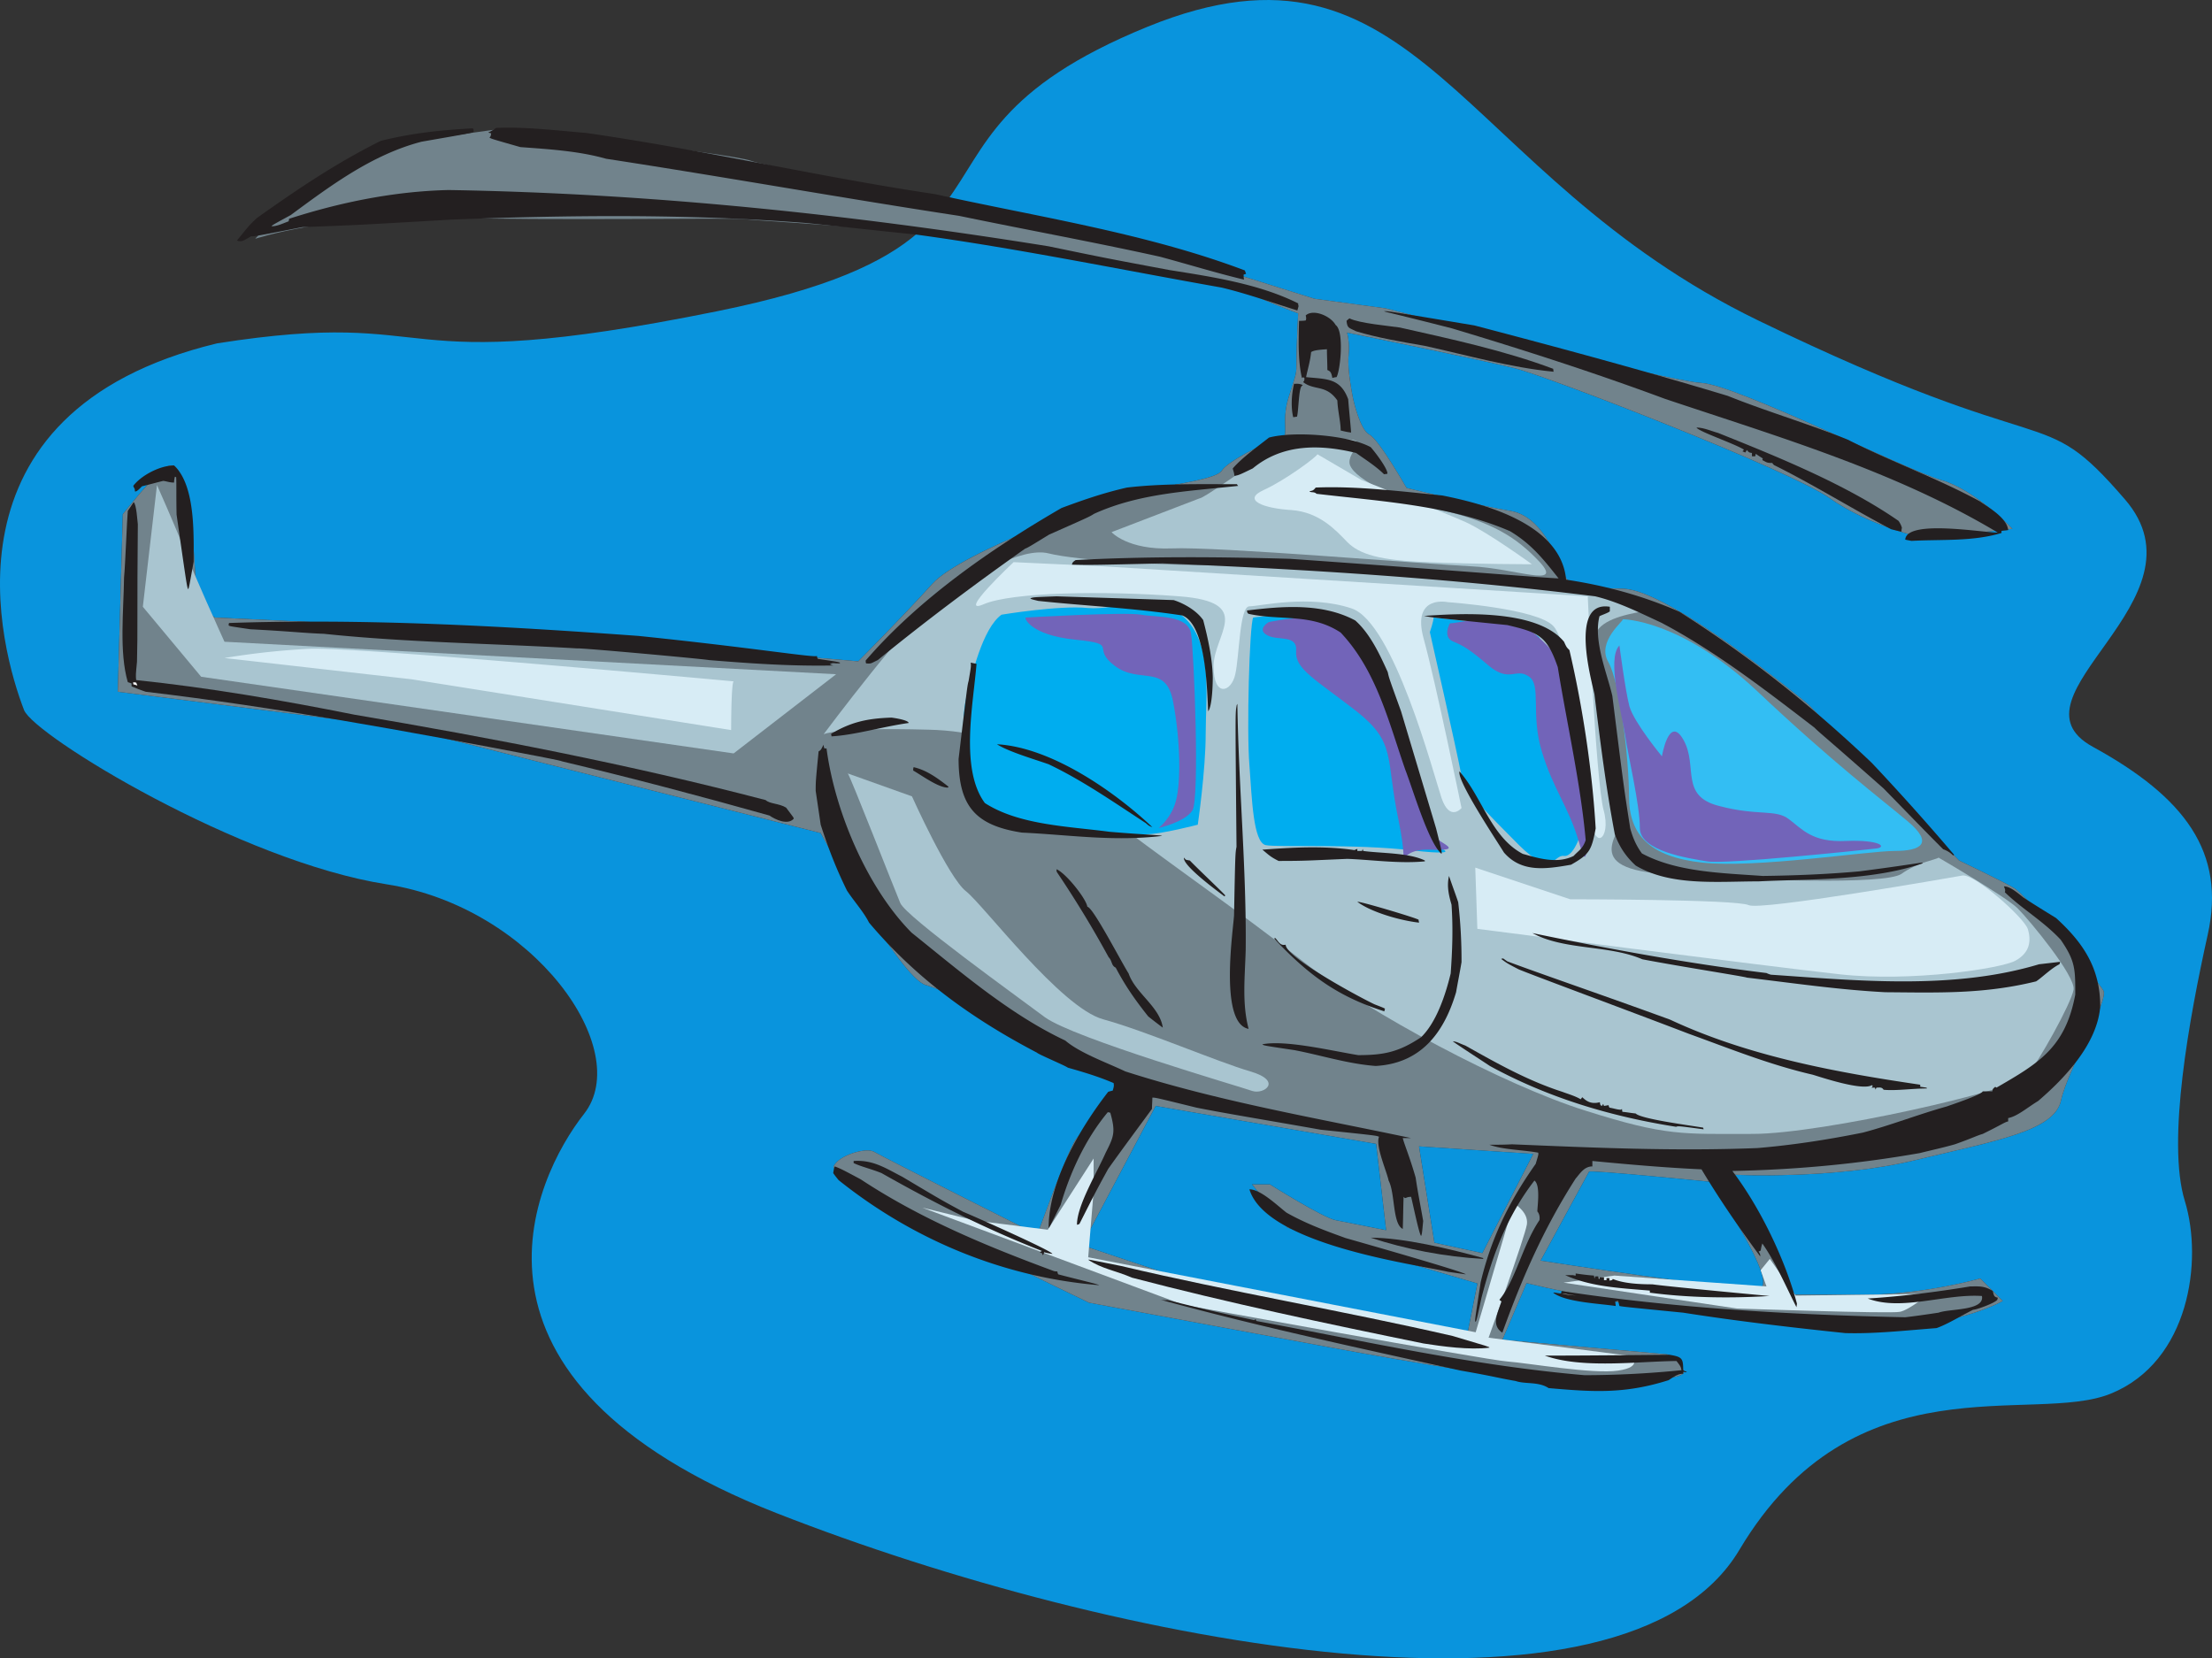
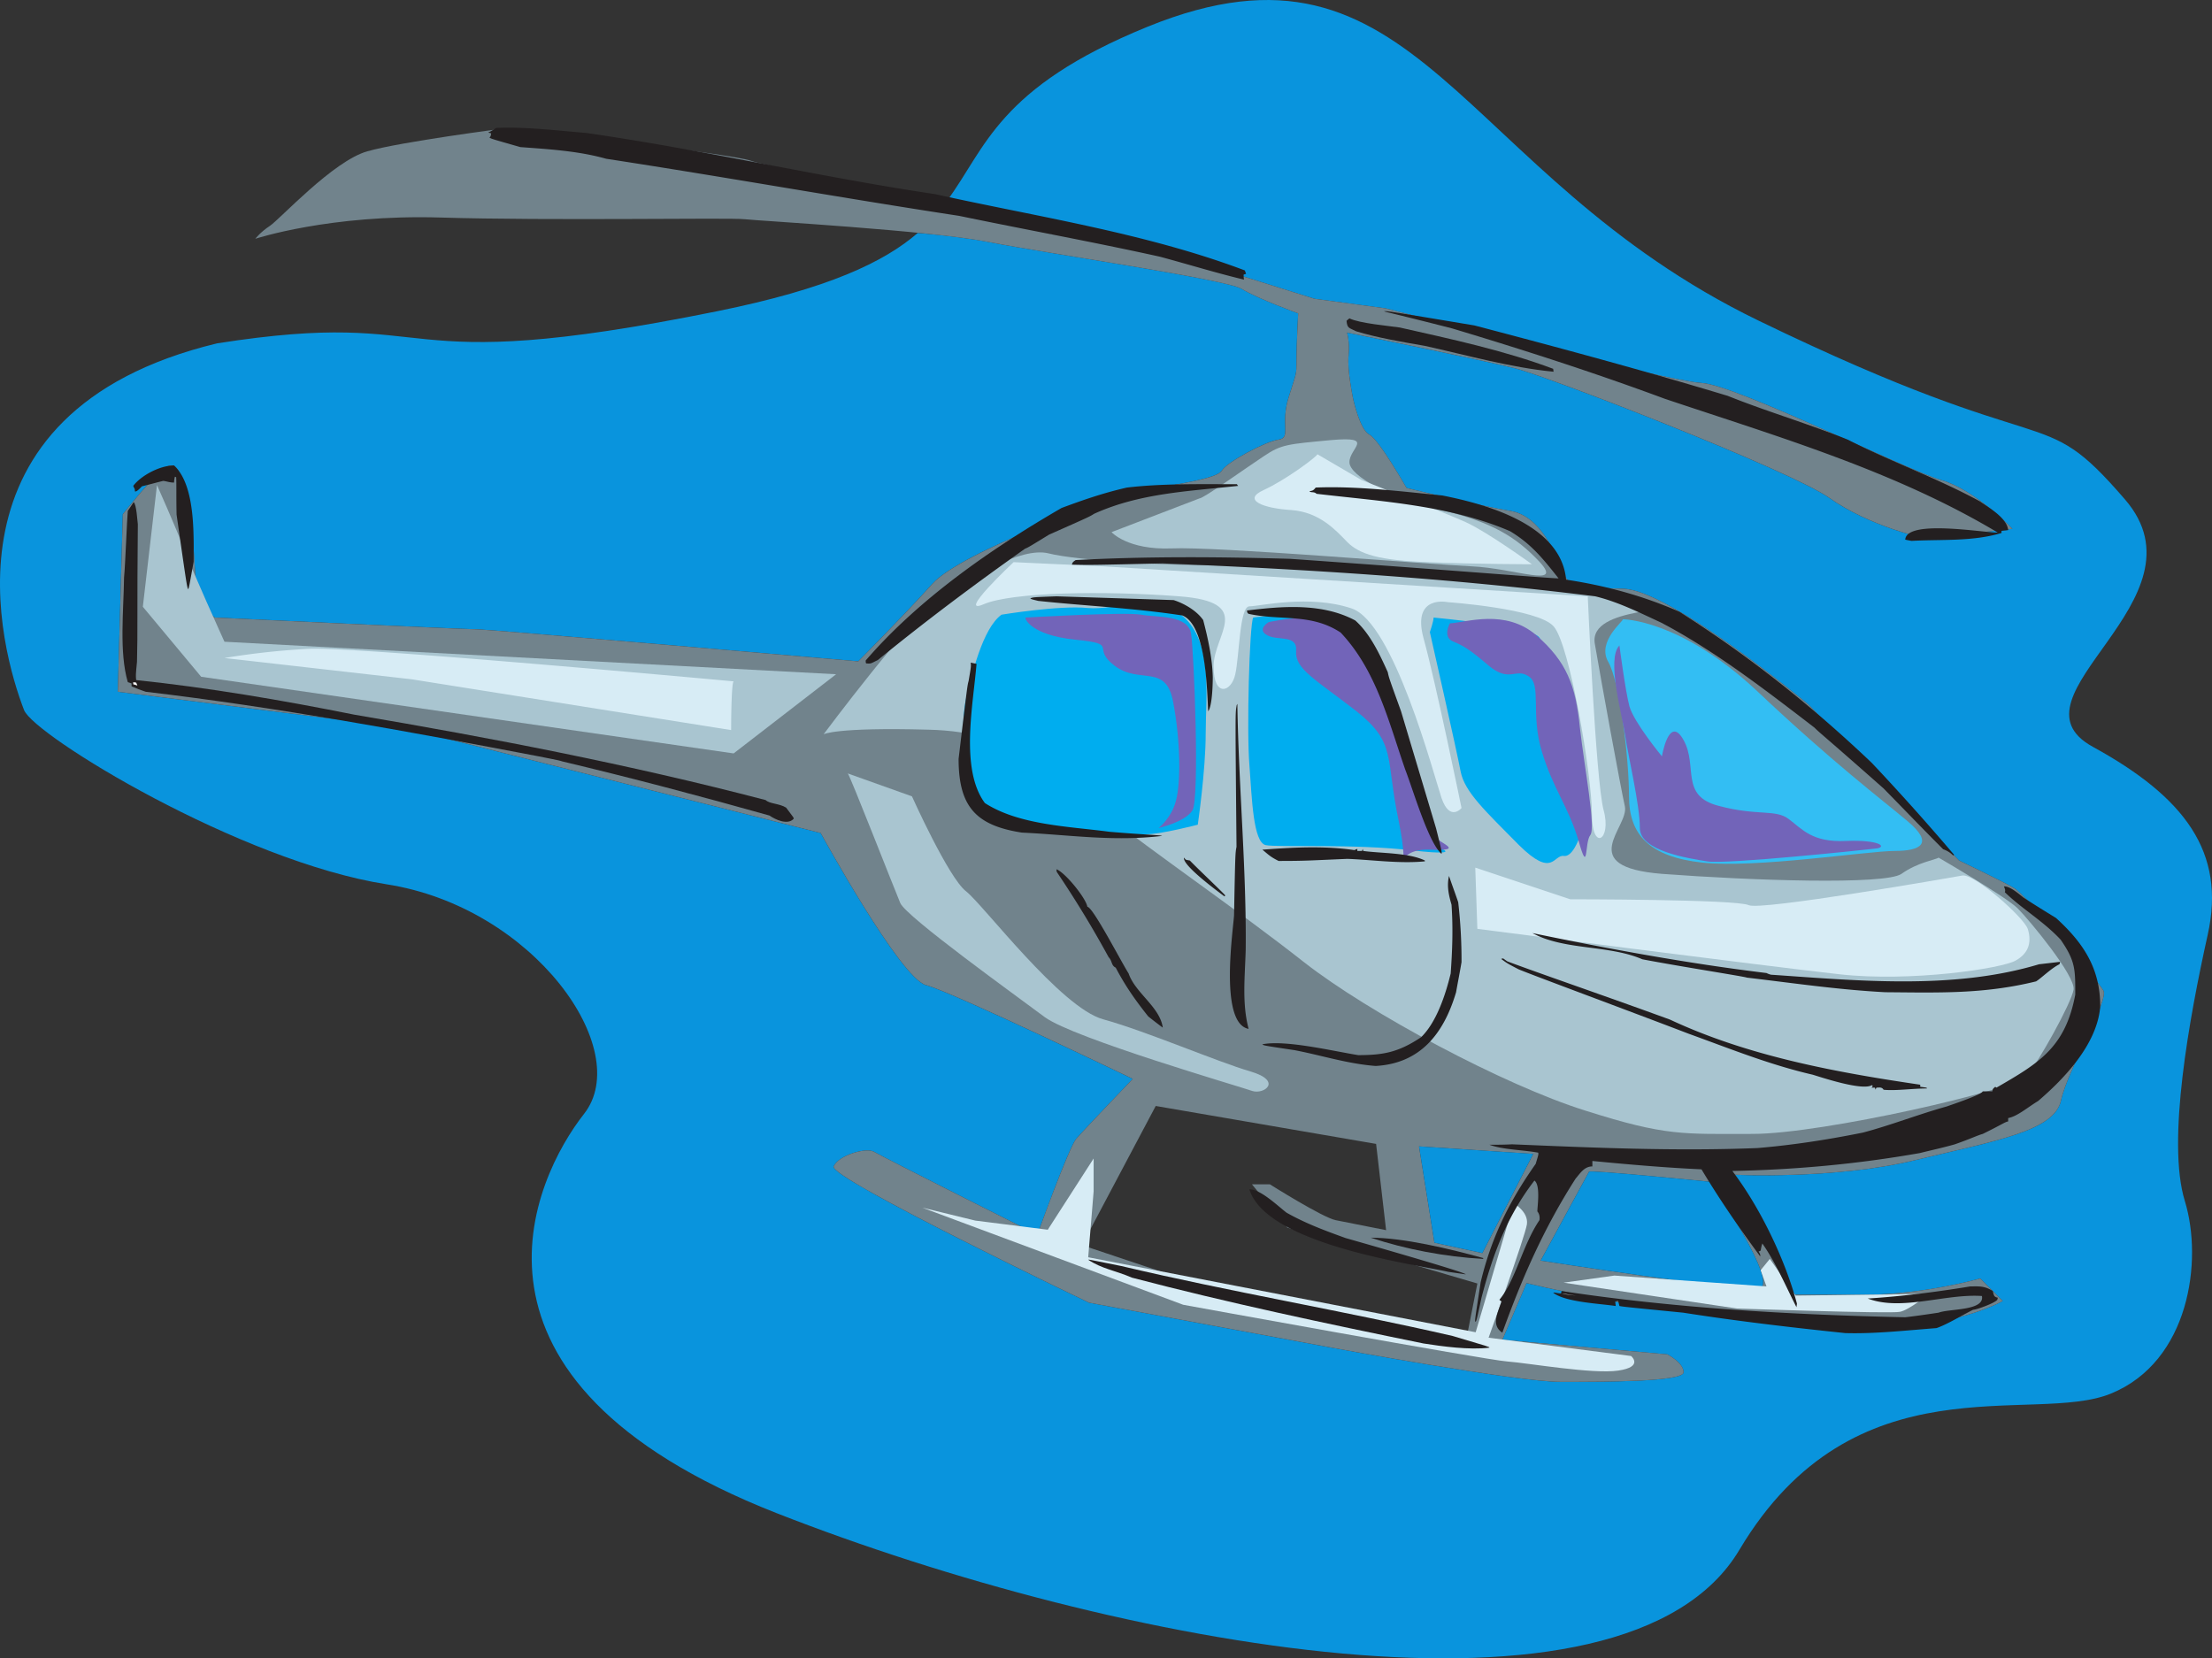
<svg xmlns="http://www.w3.org/2000/svg" width="216.152" height="162.062">
  <rect width="100%" height="100%" fill="#333333" stroke="none" />
  <path fill="#0994dd" d="M2.352 69.393c.977 2.485 21.09 14.782 35.422 17.024 14.371 2.238 24.223 16.168 19.297 22.437-4.926 6.274-14.371 25.98 18.812 39.016 33.141 12.988 82.895 22.398 94.09 3.582 11.235-18.855 28.703-12.137 36.317-15.27 7.656-3.136 8.996-12.992 7.207-18.816-1.793-5.824.449-17.96 2.238-26.023 1.793-8.063-2.238-13.438-11.238-18.367-8.957-4.926 11.687-14.333 3.136-24.188-8.507-9.855-6.27-3.137-35.828-17.473-29.601-14.375-33.183-39.46-59.648-28.71-14.695 5.987-15.797 11.85-19.621 17.022 7.246 1.387 13.758 2.61 13.758 2.61l22.152 6.96 6.96.938s27.524 7.125 30.86 7.289c3.34.164 20.113 8.55 23.41 9.488 3.34.938 6.965 4.766 6.965 4.766s-6.965.773-7.734.937c-.778.164-6.356-1.265-10.14-3.953-3.786-2.687-27.524-11.89-30.7-12.664-3.176-.813-16.445-3.5-16.445-3.5s.285.812.16 2.238c-.16 1.426.45 4.278.45 4.278s.651 3.011 1.585 3.46c.937.489 3.625 5.211 3.625 5.211s7.125 1.75 10.137 2.243c3.011.488 4.437 4.273 5.09 5.863.613 1.586 1.425 1.586 5.984 1.75 4.601.125 18.078 11.32 18.078 11.32l14.7 15.23s4.273 2.04 5.37 2.692c1.141.61 8.106 9 8.715 9.977.653.937-3.46 7.738-4.113 10.75-.61 3.015-6.309 3.949-14.25 5.863-7.899 1.914-17.711 1.426-17.711 1.426s.937 1.426 1.426 2.199c.449.816 4.437 9.531 4.437 9.531h6.801c5.863 0 11.398-1.59 11.398-1.59l2.2 2.2s-3.95 2.242-10.586 2.523c-6.676.328-12.5-1.262-18.688-1.422-6.187-.164-17.261-2.851-17.261-2.851l-2.364 5.539 16.125 1.425s1.586.813 1.586 1.75c0 .938-7.734.938-12.012.938-4.273 0-22.148-3.3-22.148-3.3l-23.937-4.438s-25.407-12.176-24.957-13.317c.488-1.101 3.175-1.875 3.949-1.426.812.489 15.957 8.102 15.957 8.102s3.015-8.387 3.789-9.363c.812-.938 5.535-5.867 5.535-5.867s-17.668-8.508-20.195-9.16c-2.524-.653-10.301-14.868-10.301-14.868l-40.836-10.3L11.512 67.6l.489-17.348s3.136-3.992 4.234-4.602c1.14-.652 1.305.774 1.914 2.035.652 1.305 1.098 11.567 1.098 11.567.328 0 1.754 1.098 1.754 1.098s24.222 1.144 25.484 1.144c1.262 0 37.379 3.133 37.379 3.133s4.394-4.399 7.246-7.574c2.848-3.176 17.71-8.551 21.008-9.203 3.34-.61 6.84-1.098 7.289-1.875.488-.813 4.273-2.848 5.535-3.012 1.262-.164.164-1.59.977-4.113.773-2.524.773-2.079.773-3.665 0-1.59.164-4.562.164-4.562s-3.95-1.426-5.535-2.402c-1.59-.938-19.016-3.461-24.676-4.563-1.629-.324-4.152-.652-6.96-.894-3.298 2.851-8.755 5.457-19.626 7.656-33.18 6.719-26.015-.45-48.855 3.137C-6.605 40.276.114 63.612 2.352 69.393" />
  <path fill="#71838c" d="M19.247 59.253S18.8 48.99 18.149 47.686c-.61-1.261-.773-2.687-1.914-2.035-1.098.61-4.234 4.602-4.234 4.602L11.512 67.6l27.848 3.503 40.836 10.301s7.777 14.215 10.3 14.867c2.528.653 20.196 9.16 20.196 9.16s-4.723 4.93-5.535 5.868c-.774.976-3.79 9.363-3.79 9.363s-15.144-7.613-15.956-8.102c-.774-.449-3.461.325-3.95 1.426-.449 1.14 24.958 13.317 24.958 13.317l23.937 4.437s17.875 3.3 22.148 3.3c4.278 0 12.012 0 12.012-.937s-1.586-1.75-1.586-1.75l-16.125-1.425 2.364-5.54s11.074 2.688 17.261 2.852c6.188.16 12.012 1.75 18.688 1.422 6.636-.281 10.586-2.523 10.586-2.523l-2.2-2.2s-5.535 1.59-11.398 1.59h-6.8s-3.989-8.715-4.438-9.531c-.489-.773-1.426-2.2-1.426-2.2s9.812.489 17.71-1.425c7.942-1.914 13.642-2.848 14.25-5.863.653-3.012 4.767-9.813 4.114-10.75-.61-.977-7.574-9.368-8.715-9.977-1.097-.652-5.37-2.691-5.37-2.691l-14.7-15.23s-13.476-11.196-18.078-11.321c-4.559-.164-5.371-.164-5.984-1.75-.653-1.59-2.079-5.375-5.09-5.863-3.012-.493-10.137-2.243-10.137-2.243s-2.688-4.722-3.625-5.21c-.934-.45-1.586-3.461-1.586-3.461s-.61-2.852-.45-4.278c.126-1.426-.16-2.238-.16-2.238s13.27 2.687 16.446 3.5c3.176.773 26.914 9.977 30.7 12.664 3.784 2.688 9.363 4.117 10.14 3.953.77-.164 7.734-.937 7.734-.937s-3.625-3.828-6.965-4.766c-3.296-.937-20.07-9.324-23.41-9.488-3.336-.164-30.86-7.29-30.86-7.29l-6.96-.937-22.152-6.96s-30.696-5.704-32.895-6.52c-2.2-.774-24.062-3.176-24.062-3.176S39.2 13.847 35.903 14.784c-3.34.934-8.55 6.637-9.531 7.29-.934.609-1.422 1.26-1.422 1.26s7.285-2.401 18.078-2.077c10.746.328 28.293 0 29.719.164 1.425.164 18.199 1.097 23.898 2.238 5.66 1.102 23.086 3.625 24.676 4.563 1.586.976 5.535 2.402 5.535 2.402s-.164 2.973-.164 4.562c0 1.586 0 1.141-.773 3.665-.813 2.523.285 3.949-.977 4.113-1.262.164-5.047 2.199-5.535 3.012-.45.777-3.95 1.265-7.29 1.875-3.296.652-18.16 6.027-21.007 9.203-2.852 3.175-7.246 7.574-7.246 7.574s-36.117-3.133-37.379-3.133c-1.262 0-25.484-1.144-25.484-1.144s-1.426-1.098-1.754-1.098zm136.027 55.262c-.242-.243 11.89.98 11.89.98s6.919 10.18 4.68 10.422c-2.195.246-21.293-2.727-21.293-2.727zm-16.61-2.485 11.157.735-4.969 9.691-4.683-1.016zm-25.73-3.949 21.535 3.707.977 8.43-4.926-.977c-1.262-.246-6.433-3.504-6.433-3.504h-1.75l3.46 4.235 18.567 5.457-.977 4.93-25-4.442-12.66-4.234 7.207-13.602" />
-   <path fill="#0994dd" d="m112.934 108.081-7.207 13.602 12.66 4.234 25 4.441.977-4.93-18.567-5.456-3.46-4.235h1.75s5.171 3.258 6.433 3.504l4.926.977-.977-8.43-21.535-3.707" />
  <path fill="#0994dd" d="m138.665 112.03 1.504 9.41 4.683 1.016 4.969-9.691-11.156-.735m16.609 2.485-4.723 8.675s19.098 2.973 21.293 2.727c2.239-.242-4.68-10.422-4.68-10.422s-12.132-1.223-11.89-.98" />
  <path fill="#a9c5d0" d="M189.434 83.811s6.598 3.829 7.735 4.965c1.14 1.14 5.66 6.598 5.457 7.942-.247 1.386-3.422 7.047-4.559 8.43-1.14 1.347-19.992 5.663-26.793 5.663-6.84 0-8.426.243-16.367-2.28-7.938-2.485-21.13-9.532-27.48-14.5-6.352-5.009-14.985-10.915-19.505-14.536-4.558-3.668-8.14-7.984-17.218-8.187-9.082-.247-10.223.449-10.223.449s8.633-11.567 11.36-13.36c2.73-1.832 7.94-5.007 10.628-4.316 2.727.691 12.254 1.344 20.641 1.14 8.43-.245 16.125.653 21.824 1.587 5.656.898 12.703.898 16.57 2.039 3.868 1.14-6.351.242-5.66 4.07.653 3.828 2.485 13.848 2.934 15.883.445 2.035-5.008 5.906 3.621 6.597 8.633.653 21.824 1.102 23.41 0 1.59-1.14 3.383-1.382 3.625-1.586" />
  <path fill="#d7ecf5" d="m144.16 84.788.204 5.984s28.418 3.668 35.422 4.442c6.96.773 15.836-.57 17.18-1.344 1.386-.777 1.546-1.914 1.183-3.098-.41-1.14-5.215-5.414-6.394-5.21-1.141.203-19.747 3.46-20.887 2.89-1.18-.57-17.426-.57-17.426-.57l-9.281-3.094" />
  <path fill="#a9c5d0" d="m117.208 48.706-8.59 3.297s1.547 1.754 5.863 1.59c4.274-.203 25.04 1.547 29.313 1.75 4.316.203 8.996 2.16 6.675-.407-2.359-2.523-4.722-3.91-9.605-5.09-4.887-1.14-9-3.3-9-4.683s2.566-2.527-1.75-2.16c-4.317.41-4.887.41-6.637 1.59-1.793 1.18-5.863 4.113-6.27 4.113" />
  <path fill="#d7ecf5" d="m107.801 55.343 47.352 2.933s.773 17.961 1.547 20.89c.816 2.935-1.14 4.114-1.14.407 0-3.746-2.157-16.613-3.747-18.367-1.547-1.75-10.34-2.36-10.34-2.36s-3.543-.773-2.363 3.544c1.184 4.273 3.707 16.574 3.707 16.574s-1.14 1.383-1.953-.977c-.777-2.324-4.684-17.187-8.797-18.531-4.113-1.383-8.996-.203-9.977-.203-.976 0-.976 4.887-1.382 6.637-.368 1.753-2.118 2.324-2.118-.774 0-3.137 4.07-6.27-3.336-6.84-7.453-.57-16.41-.406-19.136.774-2.727 1.18 2.93-4.114 2.93-4.114l8.753.407m20.93-10.953 4.313 2.523s8.023 3.137 10.18 4.113c2.156.977 6.472 4.114 6.472 4.114s-5.496 0-10.176-.204c-4.726-.164-6.68-.773-7.86-1.957-1.14-1.18-2.726-2.93-5.456-3.132-2.727-.164-4.883-.977-2.727-1.957 2.156-.977 5.254-3.297 5.254-3.5" />
  <path fill="#a9c5d0" d="m81.704 65.89-59.77-3.176s-3.418-7.535-4.07-9.367c-.692-1.832-2.524-5.946-2.524-5.946l-1.382 11.895 5.699 6.84 52.031 7.492 10.016-7.738" />
  <path fill="#d7ecf5" d="M71.688 66.585s-37.172-3.422-41.527-3.18a73.654 73.654 0 0 0-8.227.899l18.281 2.078 31.23 4.965s0-4.559.243-4.762" />
  <path fill="#a9c5d0" d="m82.844 75.585 6.27 2.238s3.582 7.98 5.293 9.285c1.71 1.344 9.242 11.364 13.394 12.504 4.153 1.14 11.157 4.153 14.371 5.09 3.22.938 1.344 2.281.204 1.914-1.137-.41-17.422-5.133-20.274-7.21-2.77-2.075-13.558-9.813-14.129-11.157-.57-1.344-4.926-12.504-5.129-12.664" />
  <path fill="#33bef3" d="M158.575 60.515s5.617 0 13.066 6.964c7.45 7.043 12.215 10.63 14.781 12.786 2.563 2.16 1.301 2.894-1.304 2.894-2.567 0-13.598 1.711-18.77 1.14-5.172-.57-7.164-2.73-7.164-6.476 0-3.707-.898-11.199-2.035-13.152-1.14-1.996 1.586-4.035 1.426-4.156" />
  <path fill="#00adef" d="M140.087 60.35s9.69.899 10.343 1.958c.692 1.097 4.52 17.062 4.399 17.878-.164.813-.938 3.582-1.996 3.461-1.059-.164-1.059 2.239-4.399-1.058-3.297-3.34-5.293-5.172-5.699-7.168-.367-1.996-3.012-13.645-3.012-13.645s.364-1.058.364-1.425m-17.629-.001s7.043-1.054 9.039 1.305c1.996 2.403 8.347 20.934 8.347 20.934s4.114 1.18-1.75.527c-5.824-.691-13.234-.285-14.414-.527-1.222-.285-1.343-4.52-1.59-7.82-.28-3.34 0-13.641.368-14.418m-24.59-.281s5.66-.938 8.426-.653c2.812.242 6.882-1.59 9.57 1.059 2.644 2.648 1.953 7.656 1.953 11.238 0 3.586-.773 8.879-.773 8.879s-3.582.937-5.047.937c-1.465 0-12.828.528-15.473-2.16-2.648-2.648-2.648-8.879-2.117-11.117.527-2.2 1.59-6.84 3.46-8.184" />
  <path fill="#7264b9" d="M100.231 60.35s9.73-.566 11.277-.28c1.586.28 4.598 0 4.883 1.87.285 1.875.856 16.13.125 17.266-.734 1.14-3.3 1.71-3.3 1.71s1.304-1.015 1.71-2.726c.45-1.71.45-5.703-.285-9.57-.691-3.828-3.258-1.71-5.699-3.543-2.441-1.832.57-2.117-3.867-2.566-4.438-.45-5.008-2.16-4.844-2.16m23.734.449s6.676-1.586 8.43 1.426c1.707 3.015 7.406 18.69 7.692 19.386.285.73 3.421 1.586-.407 1.422-3.867-.121-1.75 3.3-3.011-2.848-1.305-6.152-.165-7.574-4.153-10.71-3.992-3.094-5.984-4.114-5.863-5.825.164-1.71-1.832-.976-2.852-1.59-1.015-.566.164-1.261.164-1.261m17.711.12c1.711-.12 5.414-1.421 8.43 1.141 3.012 2.61 3.867 4.97 4.273 9 .45 3.993 1.586 9.856 1.02 10.551-.57.73-.164 4.031-1.14.57-1.02-3.421-2.446-4.968-3.587-8.718-1.136-3.703 0-6.555-1.3-7.371-1.262-.852-1.832.652-3.868-1.016-1.996-1.71-2.566-1.996-3.542-2.402-1.02-.45-.286-1.754-.286-1.754m16.571 2.16s.57 4.398.976 5.945c.45 1.59 3.176 4.887 3.176 4.887s.691-4.152 2.117-1.586c1.426 2.563-.406 5.457 3.461 6.434 3.828 1.015 5.54.285 6.84 1.3 1.305.98 2.281 2.282 5.578 2.122 3.297-.125 3.988.57 3.012.73-1.016.121-14.86 1.59-16.61 1.262-1.71-.285-6.554-.977-6.554-3.258 0-2.277-1.14-7.004-1.426-9-.285-1.992-1.871-7.531-.57-8.836" />
  <path fill="#d7ecf5" d="m147.946 117.487-3.746 12.707-37.863-7.328.53-6.437v-3.215l-4.48 6.96-7.086-.894-5.168-1.262 25.485 9.489s29.48 5.375 31.636 5.539c2.118.16 8.387 1.262 10.872.894 2.523-.367 1.261-1.425 1.261-1.425l-13.925-1.79s3.542-9.816 3.746-11.078c.164-1.261-1.262-1.953-1.262-2.16" />
  <path fill="#d7ecf5" d="m172.047 124.128.57 1.586-14.859-1.059-4.968.692 16.937 2.527s15.024.527 15.922.324c.895-.164 2.848-1.75 2.848-1.75l-13.028.164-2.523-3.586-.899 1.102" />
  <path fill="#231f20" d="M205.231 98.347c-.285 3.707-3.543 7.086-6.066 9.246-1.016.61-2.035 1.508-2.93 1.668v.328c-.367.082-.492.242-2.484 1.222-.57.16-1.102.446-2.727 1.016-1.14.328-2.281.57-3.422.856-6.27 1.101-12.254 1.628-18.32 1.75 2.726 3.585 5.168 8.675 6.308 12.953 0 .12-.039.242-.039.367-1.02-1.996-1.996-4.32-3.34-6.235-.082.247-.12.45-.164.696-.082.039-.12.078-.203.078.164.285.164.285.164.492-1.996-2.687-3.988-5.582-5.742-8.512-3.62-.164-7.246-.488-10.664-.816v.531c-.816 0-1.223.73-1.629 1.18-3.137 4.887-5.293 9.855-7.168 15.07-1.097-.734-.488-1.836-.078-3.054a.762.762 0 0 1-.207-.165c1.59-1.914 2.238-5.292 3.91-7.777.04-.207.04-.57-.203-.855 0-.489.324-2.567-.285-3.016-2.73 3.543-4.113 7.371-5.172 11.445-.488 2.282-.488 2.282-.61 2.36-.042-.16-.042-.16.528-3.867 1.02-4.278 2.73-7.82 5.375-11.567.285-.937.285-.937.246-1.098-1.59-.285-3.46-.285-4.765-.773.734 0 1.464 0 2.199-.043 7.898.328 15.879.691 23.98.367 3.422-.285 6.84-.812 10.301-1.508 2.645-.691 5.457-1.793 8.223-2.562.082-.043 3.34-1.102 3.504-1.469h.937c.04-.242.04-.242.285-.45.04.044.078.044.121.083 4.07-2.36 6.72-3.867 7.696-9.082 0-2.442.039-3.258-1.426-5.375-1.711-1.832-3.785-3.012-5.457-4.64.082-.204 0-.325-.082-.571.613 0 1.344.652 1.914 1.098 1.058.695 2.117 1.343 3.176 1.996 2.687 2.445 4.316 4.93 4.316 8.633" />
  <path fill="#231f20" d="M201.243 94.233c-.778.368-1.754 1.344-2.281 1.672-5.13 1.262-9.567 1.098-14.739 1.059-4.64-.246-8.996-.895-13.52-1.426-.077-.082-6.593-1.098-10.218-1.793-3.297-1.426-7.613-.855-10.746-2.562 7.45 1.546 15.183 2.972 22.879 3.906.164.082.285.125.449.164 8.387.57 17.793 1.508 26.18-1.02.691-.078 1.382-.16 2.074-.242-.04.082-.04.164-.078.242M196.235 51.8c-.203.043-.41.043-.652.082v.203c-2.809.855-5.946.613-8.797.773-.203-.039-.407-.078-.61-.12.121-1.997 7.532-.692 9.04-.692-10.055-6.028-21.618-9.41-32.532-13.074-6.922-2.567-13.883-4.805-20.805-6.883-5.578-1.426-6.433-1.586-6.636-1.668.285-.043.285-.043 8.836 1.383 8.222 2.16 16.531 4.398 24.754 6.882 3.746 1.508 7.898 2.73 11.726 4.278 4.153 2.117 8.711 3.746 12.906 6.027.938.652 2.645 1.629 2.77 2.809m-1.059 75.218c-.246.325-2.035.977-2.363.977-1.223.61-2.523 1.426-3.582 1.793-3.137.242-6.066.57-8.918.488-5.453-.57-10.625-1.18-15.836-1.996-5.781-.57-5.781-.57-6.23-.652-.04-.164-.082-.324-.121-.488-.125 0-.204.043-.286.043 0 .16.04.28.04.445-1.586-.242-4.926-.367-6.106-1.3.203-.044.242.038.773.077 0-.078.04-.16.04-.242 10.953 1.668 22.312 2.32 33.59 2.566 1.058-.125 2.16-.285 3.257-.449 1.059-.406 4.52-.164 4.235-1.629-3.582-.246-7.86 1.508-11.157.246 3.22-.203 6.555-.613 10.016-1.183.773 0 1.383-.082 2.2.449.12.406.081.57.487.652 0 .082-.039.16-.039.203m-4.316-43.414a2.48 2.48 0 0 0-.977-.609c-1.957-1.953-3.867-3.95-5.824-5.945-5.902-5.215-6.187-5.375-6.758-5.946-4.722-3.625-9.77-7.535-14.984-10.261-2.117-.98-4.234-2.04-6.434-2.567-14.043-1.754-28.21-2.648-42.257-3.218-7.086.164-7.086.164-8.88.12.044-.16.044-.242.368-.445 6.883-.367 13.844-.328 20.969-.12 14.492 1.015 24.875 1.87 26.218 1.91-1.547-1.954-2.644-3.337-4.722-4.602-5.903-2.563-12.742-2.93-18.93-3.664-.246-.242-.531-.082-.695-.242.246-.082.328 0 .613-.368 3.988-.164 8.266.368 12.375.774 4.316.855 11.605 2.851 12.094 8.226 3.785.57 7.449 1.547 11.074 3.137 6.8 4.317 12.95 9.203 18.809 14.781a238.381 238.381 0 0 1 8.023 8.957c0 .043-.043.043-.082.082m-2.566 22.766c-1.426 0-3.055.246-4.235.125-.164-.289-.445-.207-.691-.207-.043.082-.082.125-.082.207-.04-.082-.04-.125-.082-.207h-.324c.039-.04.082-.082.12-.16 0 0-.038-.043-.081-.082-.934.57-4.844-.735-5.782-1.02-4.234-.976-8.14-2.566-12.09-3.992-5.945-2.277-15.308-5.742-16.652-6.308-1.101-.57-1.101-.57-1.71-1.02.042 0 .12-.043.202-.043.121.082.286.207.407.285 3.015 1.14 9.691 3.422 15.922 5.703 7.57 3.543 16.12 5.133 24.425 6.352v.203c.653.082.653.082.653.164" />
-   <path fill="#231f20" d="M187.848 84.382c-5.011 1.707-10.996 1.504-16.004 1.75-4.03 0-8.59.488-12.007-1.547-.98-.899-1.59-1.832-2.04-3.055-.851-4.48-1.421-9-1.992-13.683-.246-1.223-2.523-9.204 1.504-8.551v.445c-.16.164-.933.406-1.015.488-.61 2.446.773 5.622 1.261 7.782 1.14 9.078 1.14 9.078 1.75 12.949.246.894.57 1.668 1.14 2.441 3.419 1.832 7.817 1.914 11.806 2.2 3.054-.04 6.23-.16 9.449-.45 4.394-.566 5.902-.851 6.187-.851-.039.039-.039.039-.039.082m-1.996-32.785c-.043.12-.043.246-.043.367a39.542 39.542 0 0 1-1.015-.246c-3.868-2.035-7.657-4.399-11.442-6.27-.082-.082-.121-.12-.164-.203-.57 0-.57-.082-.977-.285 0-.043.04-.082.04-.164-.204-.121-.446-.285-.692-.45 0 .126-.039.165-.039.247h-.324v-.328c-.285-.04-.285-.04-.492-.286-.078.125-.121.164-.16.247-.082-.04-.165-.083-.286-.122.082-.043.121-.125.16-.164-.976-.609-4.394-1.75-4.64-2.156.695 0 1.387.324 2.117.527 5.781 2.32 12.461 5.008 17.629 8.594.164.242.285.488.328.692m-12.949 75.054c-3.906.246-8.02.164-11.684-.324v-.203c-2.89-.246-5.742-.367-8.265-1.508h.734c.04-.082.04-.12.082-.246-.043.125-.043.164-.082.246.082 0 .164.04.285.04v-.204c.57.082 1.18.164 1.79.203 0 .121.042.203.042.285.04-.039.04-.12.078-.203h.286c.043.121.043.203.082.285 0-.039.043-.12.082-.203h.406v.285h.246v-.203h.285v.243c.285-.04.285-.04.324-.16 1.059.445 2.606.527 3.867.527 1.754.246 11.442 1.14 11.442 1.14m-6.43-16.289c-2.484-.328-2.484-.328-2.687-.246-6.434-1.015-12.543-2.851-18.2-5.945-1.222-.813-2.445-1.586-3.624-2.403.367 0 .652.204 1.222.407 3.051 1.71 6.067 3.422 9.485 4.523.53.203 1.261.406 1.793.73.039-.038.082-.12.16-.202.449.449.937.69 1.71.488.044.285.044.285.204.367.043-.082.082-.121.125-.203.039.082.039.121.078.203.164-.04.285-.04.45-.082 0 .082.042.164.081.246.488.082.774.203 1.14.203.04-.043.04-.043.083-.082 0 .082.039.203.039.285.449.04.855.121 1.304.164.489.528 5.13 1.141 6.594 1.383 0 .043.043.121.043.164m-1.711 23.742c-.12 0-.203-.043-.285-.043v.204c-.488-.079-1.14.449-1.426.613-4.355 1.383-7.492 1.14-11.726.773-.977-.652-2.281-.367-3.215-.691-1.875-.328-2.078-.45-5.375-1.02-9.895-2.199-19.664-4.277-29.316-6.922.207.04.449.04.695.04 4.64 1.14 4.64 1.14 8.469 1.957.039-.043.078-.082.12-.125 0 .082.04.164.083.207 10.707 1.992 21.129 4.355 32.043 5.293a95.15 95.15 0 0 0 9.484-.489c-.082-.367-.082-.367-.488-.898-3.867.043-9.242.773-12.867-.527 4.074 0 8.105-.043 12.175-.082 1.262.203 1.344.367 1.344 1.507.121.082.246.121.363.16-.039 0-.039.043-.078.043m-8.836-53.144c-.406 2.156-.609 2.523-2.402 3.543-2.523.445-4.844.773-6.555-1.184-.855-1.383-4.601-7.004-4.355-7.937 2.2 2.484 3.094 6.433 6.187 8.062 1.465.407 3.34 1.016 4.97.203.487-.53.894-.691 1.179-1.546-.488-5.5-1.832-11.364-2.727-16.903-1.062-3.055-1.832-3.379-4.93-4.113-7.328-.734-7.328-.734-8.14-.895 3.543-.246 11.031-.691 13.68 2.524.242.531.242.531.527.816 1.305 5.578 2.242 11.852 2.566 17.43" />
  <path fill="#fff" d="M154.012 126.612c-1.097-.125-1.097-.125-1.382-.207.445.082.937.125 1.382.207" />
  <path fill="#231f20" d="M151.813 36.327c-4.234-.41-8.508-1.629-12.578-2.527-2.324-.407-4.563-.774-6.719-1.426-.734-.367-.855-.285-.937-1.02.082-.078.164-.16.285-.242.976.489 3.867.735 4.926.895 4.886 1.101 10.218 2.242 14.984 4.035 0 .121.04.203.04.285m-6.27 95.375c-1.954.242-4.602-.125-6.434-.41-9.566-1.953-19.176-3.988-28.5-6.434-1.586-.691-2.93-.855-4.273-1.75.12-.039.285.04 3.214.61 10.668 2.527 21.621 4.36 32.41 6.843 3.583 1.06 3.583 1.06 3.583 1.141m-.61-8.676c-3.707-.203-7.574-.937-10.992-2.074 3.176 0 7.773 1.098 10.992 1.992v.082" />
  <path fill="#231f20" d="m143.223 124.534-1.71-.246c-3.176-.73-17.79-2.645-19.423-8.062 1.102 0 2.73 1.59 3.625 2.28 1.875 1.06 3.747 1.75 5.782 2.485 1.14.324 11.726 3.34 11.726 3.543m-.406-30.504c-.164.98-.367 1.996-.531 2.934-1.219 4.113-3.54 6.965-7.856 7.207-2.73-.203-5.375-1.059-7.941-1.547-3.012-.45-3.012-.45-3.133-.57 2.277-.45 6.84.652 9.363 1.058 2.485 0 3.95-.285 6.149-1.75 1.465-1.426 2.36-4.031 2.89-6.23.16-2.242.243-4.399.082-6.719-.246-.855-.488-1.793-.246-2.812.285.855.61 1.71.899 2.566a49.4 49.4 0 0 1 .324 5.863m-1.953-10.586c-1.262-1.058-2.77-6.23-3.543-8.226-1.629-4.684-2.813-9.692-6.313-13.399-2.89-1.914-5.863-1.14-8.996-1.832-.12-.082-.12-.082-.164-.328 3.38-.406 7.328-.773 10.586.977 1.465 1.304 2.403 3.34 3.176 5.05.121.57.121.57 1.3 3.829 1.141 3.828 2.282 7.617 3.423 11.445.57 2.281.57 2.281.53 2.484m-1.628.731c-2.484.246-5.254-.16-7.574-.242-3.828.16-4.031.203-6.719.203-.812-.407-.937-.57-1.586-1.102 2.848-.203 5.902-.406 8.996.043.082-.043.203-.082.285-.121v.203h.45c.039-.043.039-.125.082-.203 0 .078.039.16.039.203 1.71.242 4.437.16 6.027.934v.082" />
-   <path fill="#231f20" d="M139.07 119.323c-.12 1.262-.12 1.262-.202 1.465-.203-.203-.817-3.219-.977-3.828-.41 0-.449.121-.613.121l-.121-.121c-.04 1.016-.04 2.074-.082 3.137-1.016-.493-.735-3.504-1.383-4.727-.164-.855-1.305-3.379-.937-4.277-.247-.121-.247-.121-5.7-.692-5.496-.976-9.28-1.586-12.133-2.156-3.988-.98-3.988-.98-4.316-.98 0 .367-.039.734-.039 1.101-1.426 1.953-2.89 3.91-4.277 5.863-1.141 2.079-1.141 2.079-2.809 5.375a.558.558 0 0 1-.242.082c0-1.87 1.91-5.007 2.808-7.043.813-1.59.977-2.039.446-3.91-.082 0-.16-.043-.242-.043-2.243 2.692-3.707 5.989-4.602 9.043-1.098 2.2-1.098 2.2-1.18 2.282 0-4.52 3.012-9.696 5.82-13.317.122-.043.286-.082.45-.125.121-.445.121-.445.082-.73-1.508-.653-3.055-1.102-4.48-1.508-.165-.164-2.891-1.305-3.012-1.465-6.313-3.3-11.809-7.25-16.407-12.707-.53-1.059-1.468-2.078-2.16-3.137-1.058-2.156-1.789-4.031-2.566-6.433-.16-1.098-.324-2.2-.488-3.301 0-.934 0-.934.285-3.867.246-.121.246-.203.488-.653 0 .164.043.285.082.368h.203c.817 6.19 3.992 13.644 8.309 18 4.68 3.746 9.566 7.984 15.023 10.546 1.426 1.223 4.07 2.16 5.863 3.016 9.118 2.93 18.485 4.52 27.93 6.516h-.816c.12.527.691 1.87 1.261 3.867.204 1.426.489 2.812.735 4.238m-.406-29.16c-1.832-.203-4.684-1.02-6.028-2.035.203-.082 5.66 1.547 5.985 1.75 0 .121.043.203.043.285m-3.095-43.859c-.124 0-.245.039-.327.039-.774-.774-1.871-1.465-2.727-2.078-3.664-.895-7.246-.852-10.097 1.507-1.344.653-1.344.653-1.793.735-.04-.406-.122-.489-.16-.735.933-1.058 2.238-1.992 3.538-3.011 2.446-.653 7.778-.246 9.938.937.406.445 1.707 2.156 1.629 2.606m-.246 52.328c-.04.082-.04.164-.04.203-4.644-1.465-7.491-3.621-10.788-7.125.039 0 .078-.04.12-.04.325.325.446.774 1.016.65 0 1.265 7.371 5.214 8.676 5.823 1.055.41 1.055.41 1.016.489m-3.297-56.364c-.367-.039-.691-.12-1.02-.199 0-.855-.285-1.914-.324-2.933-1.101-1.59-2.238-.938-3.34-1.793.121-.164.121-.164.121-.407-.12-.082-.12-.082-.242 0-.406-1.75-.324-3.746-.285-5.582.203 0 .406 0 .652-.039.04-.078.082-.203 0-.488.692-.652 2.403 0 2.93.938.856.609.45 4.48.082 5.09-.121 0-.246.038-.406.081-.082-.406-.125-.652-.488-.773 0-.691-.043-1.344-.043-2.035-.528.039-1.301.078-1.547.285-.082.895-.367 1.79-.489 2.441 2.036.204 3.34.082 4.114 2.16.082 1.098.203 2.157.285 3.254m-4.805-4.558c-.324.164-.324 2.527-.488 3.012-.121 0-.246.043-.367.043-.203-.856-.203-2.036.082-3.258.324 0 .488-.043.855.12l-.082.083m-.324-7.82c-.043.164-.082.328-.125.449-2.484-.774-5.008-1.668-7.41-2.238-9.89-1.754-19.95-3.833-29.8-5.172-3.626-.368-7.208-.774-10.833-1.141-11.644-.898-23.125-.773-34.648-.328-9.118.531-9.118.531-14.536.734-4.597.895-4.597.895-5.003.895-.653.367-.938.613-1.387.41 1.222-1.508 1.222-1.508 1.953-2.2 3.91-2.769 7.613-5.296 12.094-7.534 2.93-.735 5.824-1.059 8.996-1.223.082.121.082.121.082.328-.164.121-.164.121-5.09.977-4.844 1.261-8.914 4.316-12.781 7.168-1.793.976-1.793.976-1.875 1.097.531 0 1.02-.242 1.672-.488 0-.082.039-.121.039-.246 4.925-1.586 10.218-2.688 15.593-2.809 19.625.324 39.125 2.364 58.63 5.5 5.495 1.137 5.495 1.137 11.804 2.32 4.113.653 8.754 1.344 12.582 3.258 0 .082 0 .204.043.243" />
  <path fill="#231f20" d="M122.012 100.546c-2.851-.528-1.547-9.363-1.425-11.074.12-6.07.12-6.07.242-6.72-.121-13.034-.121-13.034 0-13.726 0-.082.043-.164.082-.242.125 8.102.898 16.125.816 24.067-.082 2.726-.367 5.21.285 7.695m-.246-73.789c-.082.039-.16.039-.242.082 0 .16 0 .324.04.488-2.727-.652-5.497-1.508-8.224-2.242-6.636-1.465-13.152-2.649-19.625-3.992-11.48-1.75-23.046-3.828-34.484-5.578-2.73-.774-5.7-.938-8.387-1.141-2.851-.813-2.851-.813-3.015-.938.125-.12.125-.12.164-.406-.121-.039-.203-.039-.285-.082.285-.12.527-.285.773-.445 2.852-.125 5.82.242 8.793.488 11.36 1.629 22.64 4.274 34.121 5.985 9.89 2.199 20.559 3.789 30.25 7.453.04.12.082.246.121.328m-.773 20.726c-5.008.532-9.692.735-14.086 2.73-.45.286-.45.286-4.399 2.036-1.992 1.223-1.992 1.223-2.359 1.383-5.008 3.543-9.73 7.086-14.375 10.875-.691.324-.61.367-1.137.324-.043-.078-.043-.16-.043-.285 5.172-5.985 12.176-10.871 19.137-14.903 2.078-.773 4.07-1.468 6.39-1.996 3.462-.406 7.126-.328 10.75-.328a.54.54 0 0 0 .122.164m-1.262 40.032c-.039.043-.082.082-.082.082-.652-.489-4.152-3.055-3.95-3.786.204.243.126.204.571.282.57.613 3.504 3.383 3.461 3.422m-1.223-21.34c0 .613-.039 2.77-.445 3.34-.121-1.914-.164-8.43-2.527-9.368-4.762-.73-9.485-.933-14.086-1.425-.653-.16-.653-.16-.774-.243.286-.12.286-.12 2.567-.203 3.828.121 7.613.242 11.441.367 1.016.325 2.238 1.016 2.89 1.954.49 1.875.895 3.789.934 5.578m-4.882 34.25a46.682 46.682 0 0 1-1.426-1.098c-1.262-1.59-2.238-2.973-3.176-4.766-.45-.203-.324-.652-.691-1.02a102.852 102.852 0 0 0-5.051-8.308c-.04-.082-.04-.16-.04-.285.895.367 2.891 2.852 3.012 3.668.532 0 3.258 5.293 4.032 6.516.652 1.914 3.054 3.258 3.34 5.293m-.082-18.735c-4.805.57-9.16-.12-13.68-.324-4.48-.691-6.192-2.523-6.192-7.207.856-7.168.856-7.168.98-7.617.243-1.426.243-1.426.204-1.79.16.04.367.079.57.122-.328 3.988-1.629 10.3.813 13.602 3.34 2.156 8.183 2.28 12.172 2.808 3.34.285 5.133.328 5.133.406" />
-   <path fill="#231f20" d="M112.606 80.835c-.324-.121-.324-.121-.652-.406-3.133-2.036-6.145-4.153-9.485-5.743-1.386-.488-3.91-1.222-5.05-1.953 5.253.285 11.441 4.559 15.187 8.102m-5.211 44.758c-9.363-.774-18.16-4.438-25.445-10.262-.164-.203-.367-.45-.531-.691.082-.493.082-.493.164-.653.691.285.691.285 2.523 1.262 5.863 3.867 12.254 6.516 18.852 8.957.12.043.242.043.367.043 0 .082.039.203.082.285 1.992.527 3.988.977 3.988 1.059m-4.558-3.055a5.496 5.496 0 0 1-.817-.164c-.039.203-.039.203-.121.285-.04-.039-.04-.121-.082-.203a.295.295 0 0 1-.203-.082.84.84 0 0 1 .203-.121c-5.578-2.2-10.504-4.684-15.676-7.613-1.015-.41-1.953-.614-2.726-.98v-.204c1.914-.121 3.093.691 4.761 1.547 3.829 2.281 3.829 2.281 5.946 3.422.812.328 8.715 3.828 8.715 4.113m-10.223-45.57c-.934 0-2.524-1.18-3.379-1.668 0-.125 0-.207.043-.328 1.262.285 2.32 1.058 3.418 1.914-.04.043-.04.043-.082.082m-3.824-6.313c-2.606.367-5.254 1.18-7.536 1.305 0-.082-.039-.164-.039-.246 1.914-1.14 3.504-1.508 5.903-1.586.898.121 1.672.324 1.672.527m-6.72-5.824h-.323c0 .082-.043.125-.043.203 0-.078.043-.121.043-.203-.41-.04-.41-.04-.653.082.082.043.203.082.325.121-4.153.082-8.141-.203-12.133-.527-.61-.121-12.785-1.223-12.864-1.14-8.308-.49-16.57-.571-24.757-1.427-2.118-.082-3.254-.242-7.203-.445-1.958-.289-1.958-.289-2.118-.367 0-.082 0-.164.04-.246 13.273-.45 26.585.285 39.98 1.261 11.117 1.141 17.265 2.16 17.469 1.958 0 .12.039.203.082.285 1.91.285 1.91.285 2.156.367v.078" />
  <path fill="#231f20" d="M77.551 80.022c-.609.653-1.832.04-2.363-.324-6.797-1.914-13.598-3.707-20.273-5.297-.121-.082-1.75-.367-2.282-.488-12.78-2.441-25.648-4.805-38.394-6.312-.488-.16-.934-.325-1.383-.528v-.285c-.121-.043-.242-.082-.367-.125-.856-2.93-.406-7.004-.367-10.219.125-1.265.289-5.785.367-6.515.164-.246.367-.532.57-.856.285.203.367 1.914.41 2.156-.082 8.309 0 10.59-.082 13.442-.125 1.3-.125 1.3-.082 1.789 7.043.734 14.207 1.957 21.332 3.383 13.438 2.281 26.793 4.843 40.188 8.347.363.368 1.344.325 1.992.735.773 1.015.773 1.015.734 1.097" />
  <path fill="#231f20" d="M18.922 54.893c-.445 2.485-.445 2.485-.527 2.692-.125-.207-.125-.207-1.14-7.293-.043-1.79 0-3.133-.043-3.664-.04 0-.083-.04-.122-.04a2.525 2.525 0 0 0-.082.571c-.445 0-.691-.121-1.058-.164-.692.164-1.383.367-2.074.527-.247.246-.532.57-.696.493 0-.329-.039-.207-.16-.532.73-.976 2.563-1.996 3.988-1.996 2.118 1.957 1.914 6.883 1.914 9.406" />
  <path fill="#fff" d="M13.426 66.991c-.12-.039-.285-.082-.406-.121v-.207c.082 0 .16.043.285.043.04.082.082.203.121.285" />
</svg>